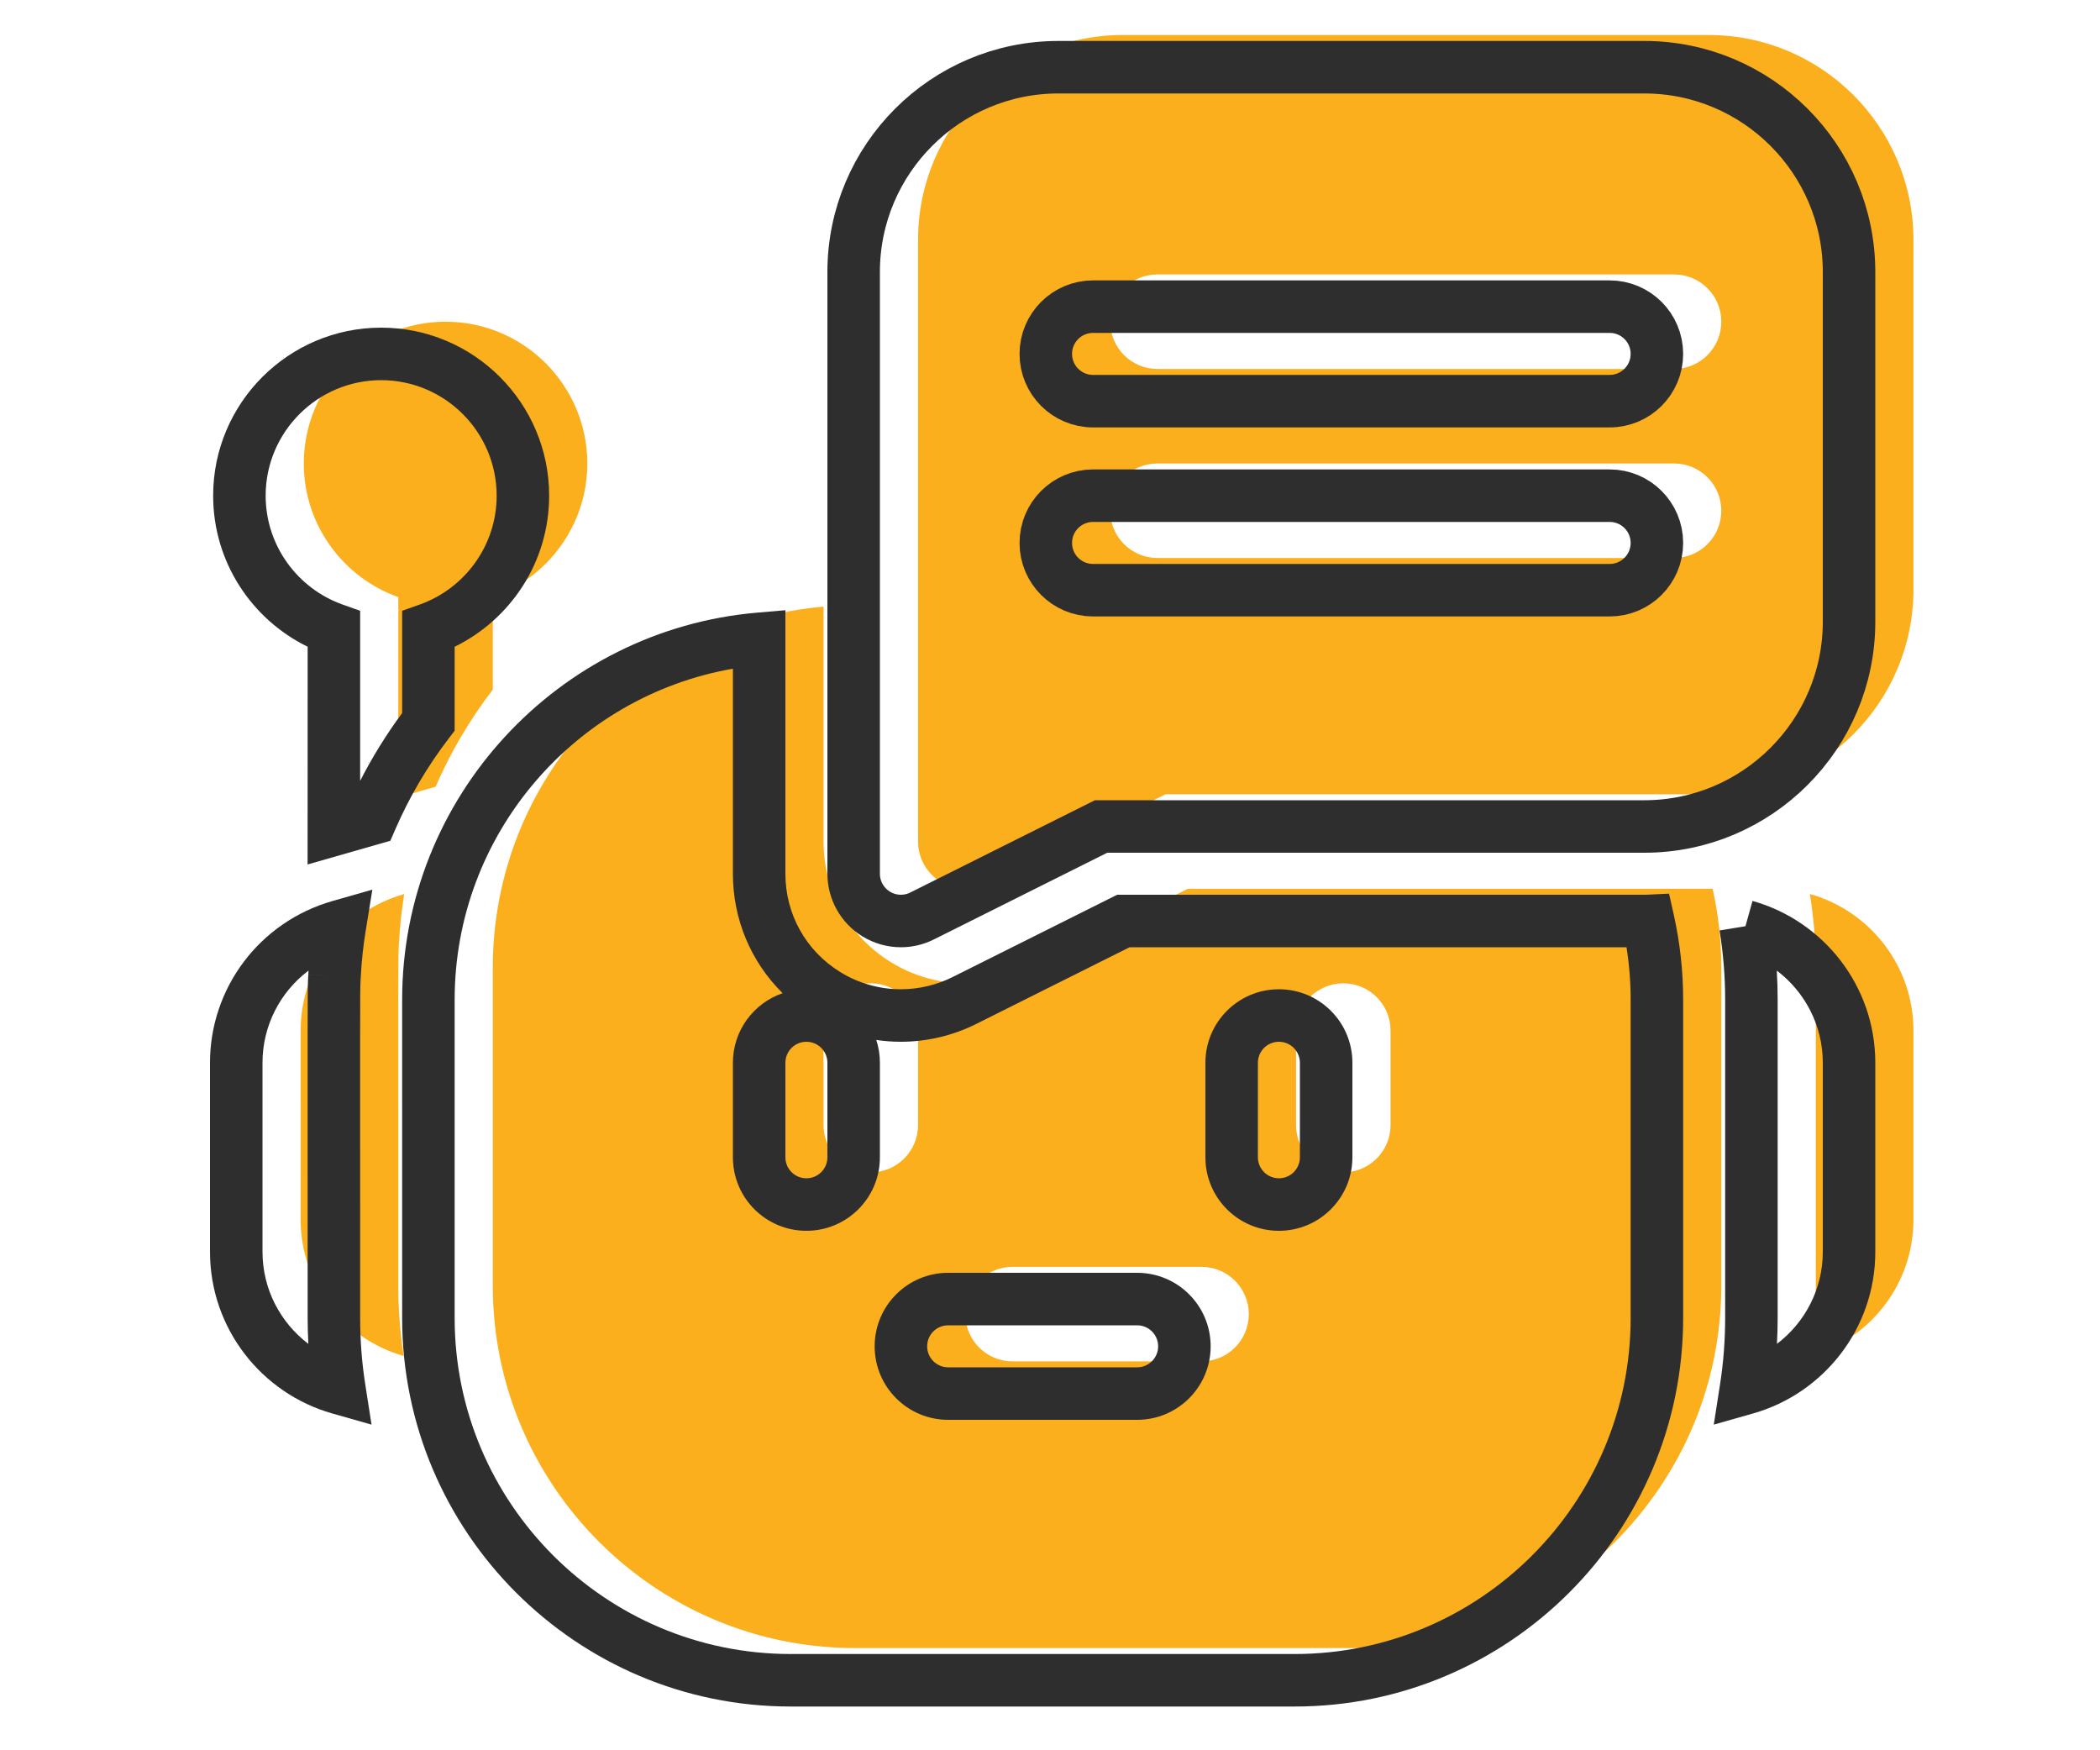
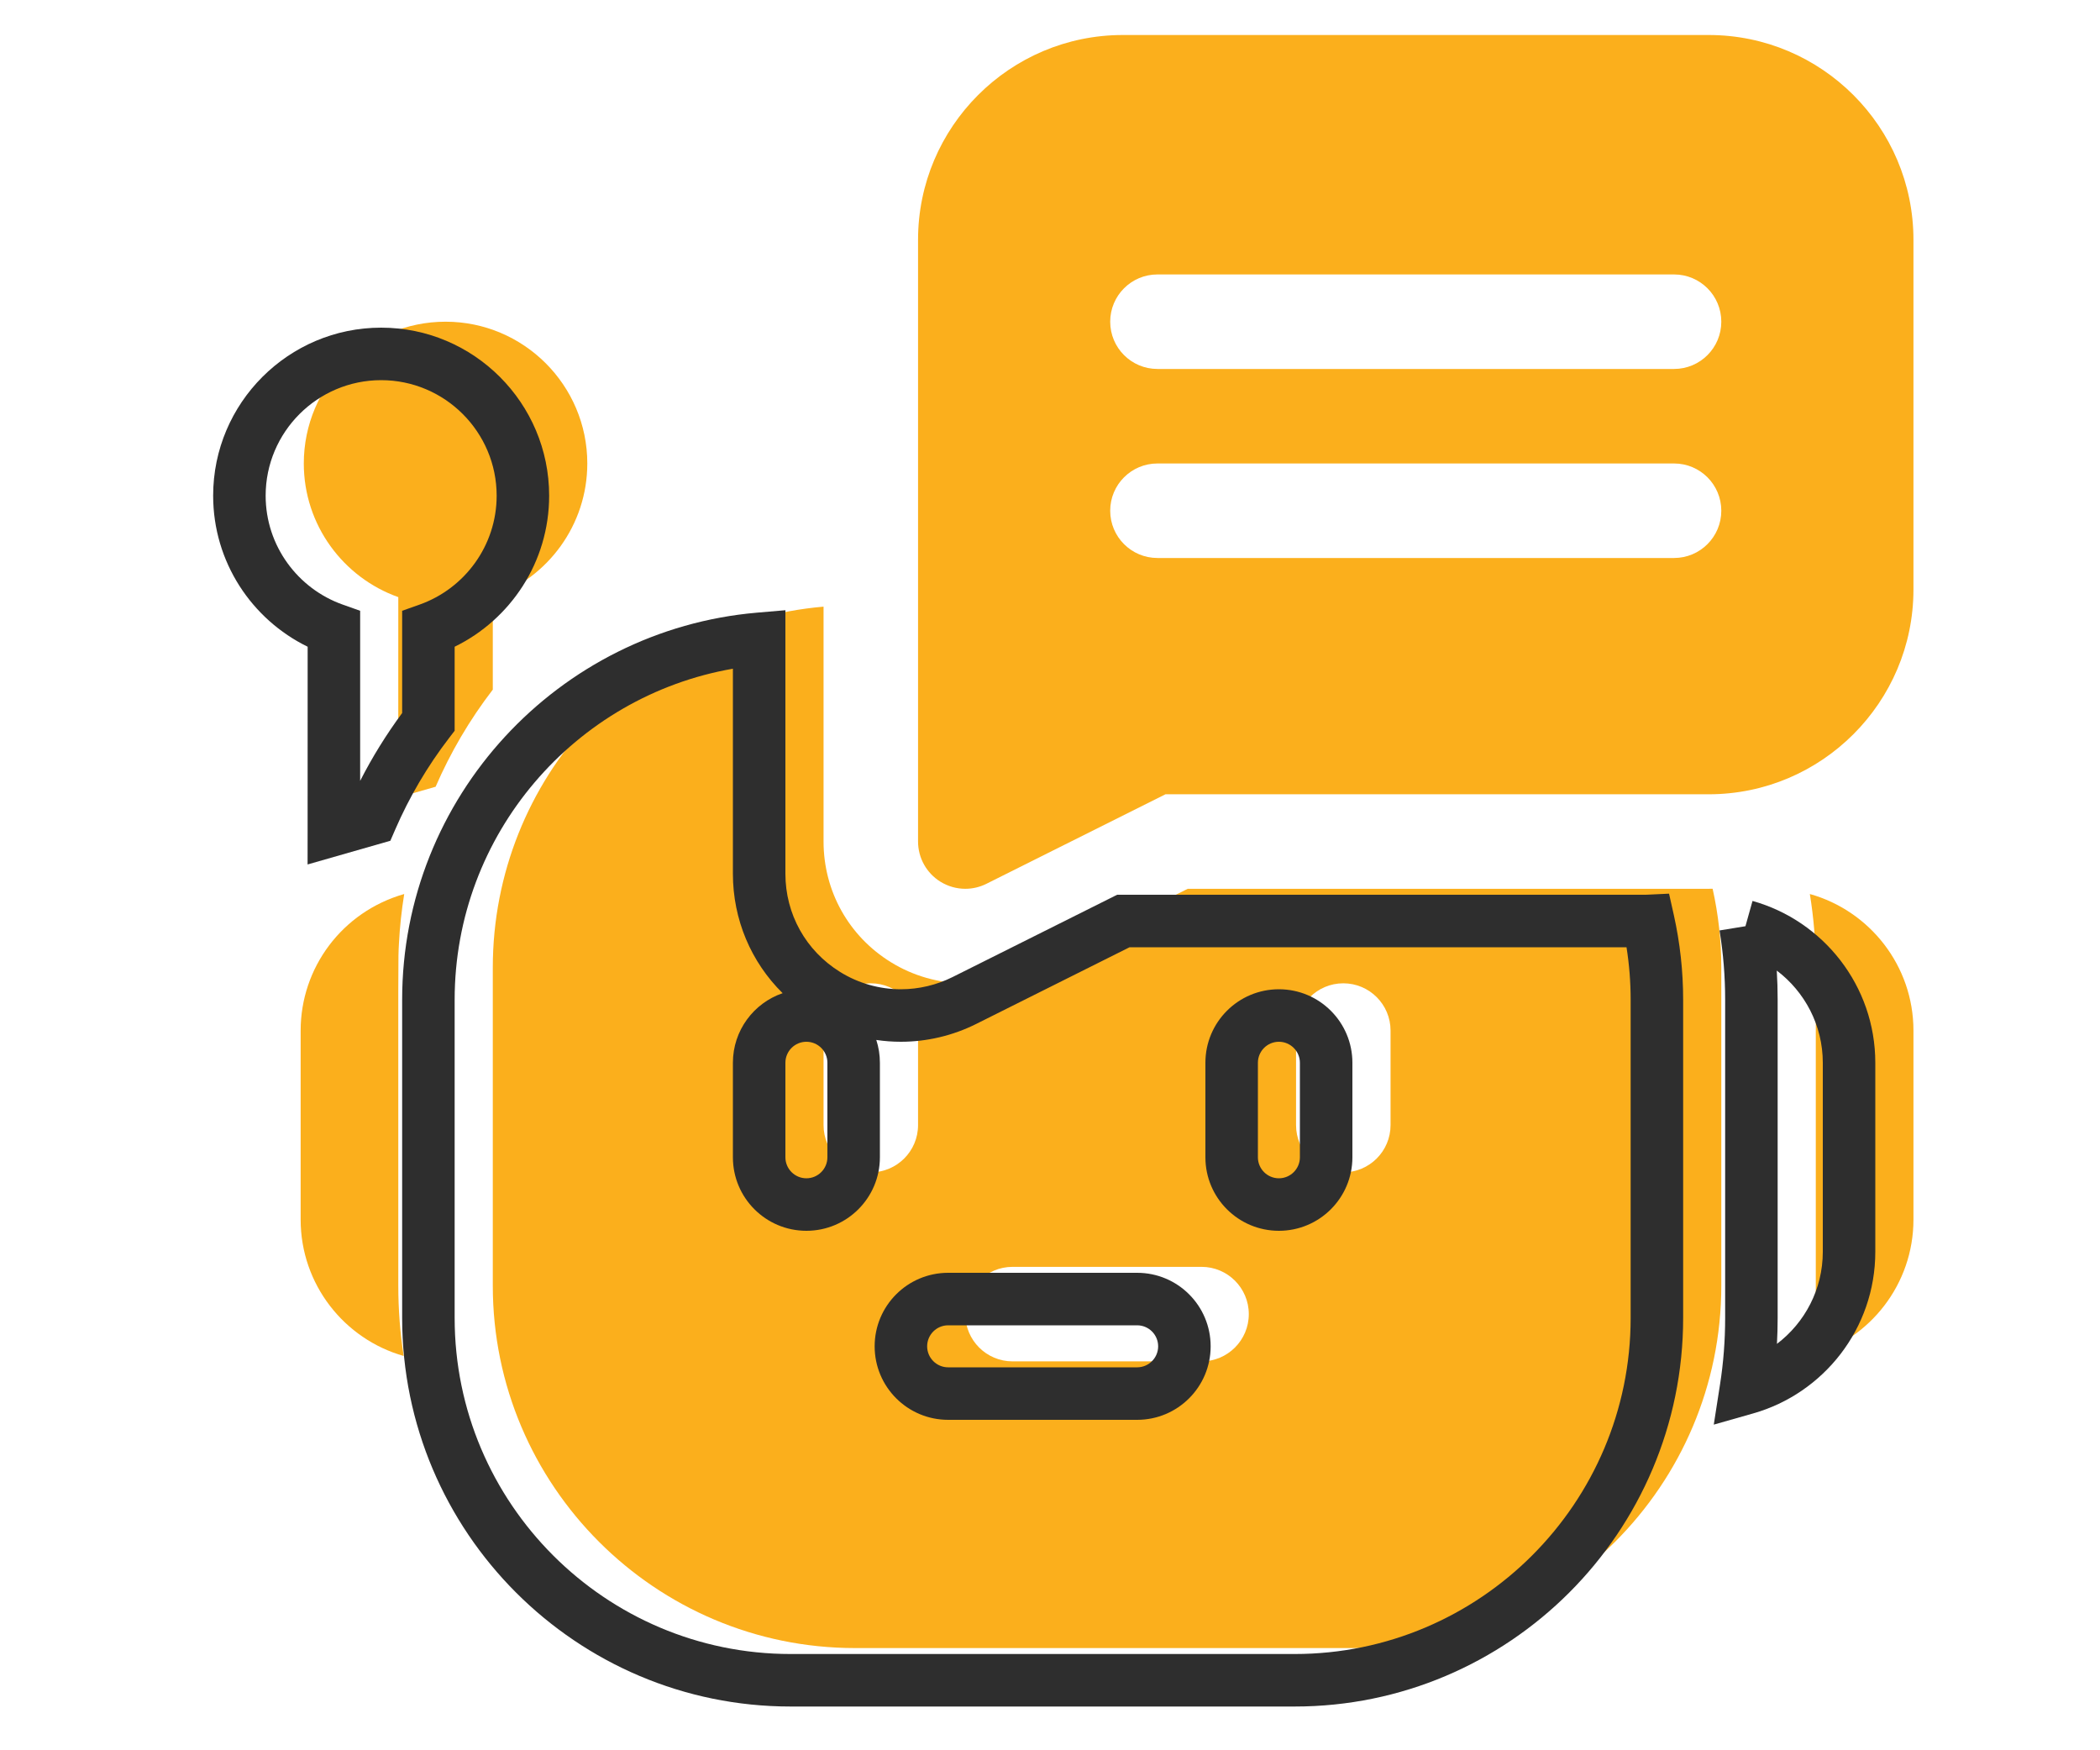
<svg xmlns="http://www.w3.org/2000/svg" width="60" height="50" viewBox="0 0 60 50" fill="none">
  <path d="M11.549 25.539C9.775 26.046 8.59 27.645 8.59 29.44V34.84C8.59 36.69 9.836 38.254 11.534 38.736C11.432 38.082 11.38 37.412 11.38 36.73C11.38 26.847 11.373 27.446 11.398 26.959C11.422 26.478 11.474 26.005 11.549 25.539Z" fill="#FBAF1C" />
  <path d="M51.71 25.539C51.822 26.23 51.88 26.932 51.88 27.64V36.73C51.88 37.412 51.828 38.082 51.726 38.736C53.423 38.254 54.67 36.69 54.67 34.84V29.44C54.67 27.585 53.415 26.016 51.71 25.539V25.539Z" fill="#FBAF1C" />
  <path d="M48.82 25.39H33.936L29.391 27.663C28.832 27.942 28.206 28.09 27.58 28.09C26.828 28.09 26.09 27.881 25.451 27.485C24.248 26.742 23.53 25.454 23.53 24.04V17.33C18.242 17.787 14.08 22.236 14.08 27.64V36.73C14.08 42.437 18.723 47.08 24.43 47.08H38.83C44.537 47.08 49.18 42.437 49.18 36.73V27.64C49.18 26.877 49.096 26.122 48.932 25.388C48.895 25.39 48.858 25.39 48.82 25.39ZM26.23 32.14C26.23 32.886 25.625 33.49 24.88 33.49C24.134 33.49 23.53 32.886 23.53 32.14V29.44C23.53 28.695 24.134 28.09 24.88 28.09C25.625 28.09 26.23 28.695 26.23 29.44V32.14ZM34.33 38.89H28.93C28.184 38.89 27.58 38.286 27.58 37.54C27.58 36.794 28.184 36.19 28.93 36.19H34.33C35.075 36.19 35.68 36.794 35.68 37.54C35.68 38.286 35.075 38.89 34.33 38.89ZM39.73 32.14C39.73 32.886 39.126 33.49 38.38 33.49C37.634 33.49 37.03 32.886 37.03 32.14V29.44C37.03 28.695 37.634 28.09 38.38 28.09C39.126 28.09 39.73 28.695 39.73 29.44V32.14Z" fill="#FBAF1C" />
  <path d="M14.08 17.058C15.651 16.501 16.78 14.999 16.78 13.24C16.78 11.007 14.963 9.19 12.73 9.19C10.497 9.19 8.68 11.007 8.68 13.24C8.68 14.999 9.809 16.501 11.38 17.058C11.38 19.542 11.38 21.395 11.379 22.78L12.446 22.475C12.868 21.501 13.413 20.568 14.08 19.7V17.058Z" fill="#FBAF1C" />
  <path d="M48.82 1H32.08C28.854 1 26.23 3.624 26.23 6.85V24.04C26.23 24.508 26.472 24.942 26.87 25.188C27.087 25.322 27.333 25.39 27.58 25.39C27.786 25.39 27.993 25.343 28.184 25.247L33.299 22.69H48.82C52.046 22.69 54.67 20.066 54.67 16.84V6.85C54.67 3.624 52.046 1 48.82 1ZM47.83 15.94H33.07C32.324 15.94 31.72 15.336 31.72 14.59C31.72 13.844 32.324 13.24 33.07 13.24H47.83C48.576 13.24 49.18 13.844 49.18 14.59C49.18 15.336 48.576 15.94 47.83 15.94ZM47.83 10.54H33.07C32.324 10.54 31.72 9.936 31.72 9.19C31.72 8.444 32.324 7.84 33.07 7.84H47.83C48.576 7.84 49.18 8.444 49.18 9.19C49.18 9.936 48.576 10.54 47.83 10.54Z" fill="#FBAF1C" />
-   <path fill-rule="evenodd" clip-rule="evenodd" d="M10.639 25.414L10.45 26.58C10.378 27.018 10.33 27.464 10.307 27.917L10.307 27.918C10.305 27.961 10.303 27.995 10.301 28.029C10.284 28.353 10.29 28.679 10.29 37.65C10.29 38.294 10.339 38.925 10.435 39.541L10.615 40.697L9.489 40.377C7.478 39.806 6 37.954 6 35.76V30.36C6 28.231 7.407 26.337 9.503 25.738L10.639 25.414ZM8.815 27.726C7.997 28.343 7.5 29.311 7.5 30.36V35.76C7.5 36.831 8.014 37.786 8.81 38.39C8.797 38.145 8.79 37.898 8.79 37.65C8.79 28.715 8.784 28.339 8.802 27.965C8.804 27.927 8.807 27.888 8.809 27.84L9.558 27.879L8.809 27.841C8.811 27.803 8.813 27.765 8.815 27.726Z" fill="#2E2E2E" />
  <path fill-rule="evenodd" clip-rule="evenodd" d="M50.072 25.737C52.092 26.302 53.58 28.159 53.58 30.36V35.76C53.58 37.954 52.102 39.806 50.091 40.377L48.965 40.697L49.145 39.541C49.241 38.925 49.29 38.294 49.29 37.65V28.56C49.29 27.892 49.236 27.231 49.13 26.58L49.87 26.459L50.072 25.737ZM52.08 30.36C52.08 29.287 51.563 28.329 50.765 27.726C50.782 28.003 50.79 28.281 50.79 28.56V37.65C50.79 37.898 50.783 38.145 50.77 38.39C51.566 37.786 52.08 36.831 52.08 35.76V30.36Z" fill="#2E2E2E" />
  <path fill-rule="evenodd" clip-rule="evenodd" d="M22.44 17.432V24.96C22.44 26.114 23.024 27.16 24.005 27.767C24.526 28.09 25.127 28.26 25.74 28.26C26.249 28.26 26.761 28.139 27.215 27.912L31.919 25.56H46.98C47.021 25.56 47.04 25.56 47.057 25.559L47.687 25.529L47.825 26.145C48 26.932 48.09 27.742 48.09 28.56V37.65C48.09 43.771 43.111 48.75 36.99 48.75H22.59C16.469 48.75 11.49 43.771 11.49 37.65V28.56C11.49 22.764 15.954 17.993 21.625 17.502L22.44 17.432ZM20.94 19.103C16.43 19.887 12.99 23.83 12.99 28.56V37.65C12.99 42.943 17.297 47.25 22.59 47.25H36.99C42.283 47.25 46.59 42.943 46.59 37.65V28.56C46.59 28.054 46.55 27.553 46.472 27.06H32.273L27.887 29.253C27.887 29.253 27.887 29.253 27.887 29.253C27.223 29.585 26.482 29.76 25.74 29.76C25.504 29.76 25.269 29.743 25.037 29.708C25.104 29.913 25.14 30.133 25.14 30.36V33.06C25.14 34.22 24.2 35.16 23.04 35.16C21.88 35.16 20.94 34.22 20.94 33.06V30.36C20.94 29.438 21.535 28.654 22.361 28.372C21.458 27.482 20.94 26.265 20.94 24.96V19.103ZM23.04 29.76C22.709 29.76 22.44 30.029 22.44 30.36V33.06C22.44 33.391 22.709 33.66 23.04 33.66C23.371 33.66 23.64 33.391 23.64 33.06V30.36C23.64 30.029 23.371 29.76 23.04 29.76ZM36.54 29.76C36.209 29.76 35.94 30.029 35.94 30.36V33.06C35.94 33.391 36.209 33.66 36.54 33.66C36.871 33.66 37.14 33.391 37.14 33.06V30.36C37.14 30.029 36.871 29.76 36.54 29.76ZM34.44 30.36C34.44 29.2 35.38 28.26 36.54 28.26C37.7 28.26 38.64 29.2 38.64 30.36V33.06C38.64 34.22 37.7 35.16 36.54 35.16C35.38 35.16 34.44 34.22 34.44 33.06V30.36ZM27.09 37.86C26.759 37.86 26.49 38.129 26.49 38.46C26.49 38.791 26.759 39.06 27.09 39.06H32.49C32.821 39.06 33.09 38.791 33.09 38.46C33.09 38.129 32.821 37.86 32.49 37.86H27.09ZM24.99 38.46C24.99 37.3 25.93 36.36 27.09 36.36H32.49C33.65 36.36 34.59 37.3 34.59 38.46C34.59 39.62 33.65 40.56 32.49 40.56H27.09C25.93 40.56 24.99 39.62 24.99 38.46Z" fill="#2E2E2E" />
  <path fill-rule="evenodd" clip-rule="evenodd" d="M6.09 14.16C6.09 11.513 8.243 9.36 10.89 9.36C13.537 9.36 15.69 11.513 15.69 14.16C15.69 16.056 14.586 17.696 12.99 18.475V20.875L12.835 21.077C12.206 21.895 11.692 22.775 11.294 23.693L11.153 24.018L8.788 24.695L8.789 23.7C8.79 22.409 8.79 20.711 8.79 18.475C7.194 17.696 6.09 16.056 6.09 14.16ZM10.89 10.86C9.071 10.86 7.59 12.341 7.59 14.16C7.59 15.591 8.508 16.816 9.791 17.271L10.29 17.448V17.98C10.29 19.71 10.29 21.134 10.29 22.307C10.632 21.636 11.033 20.988 11.49 20.369V17.448L11.989 17.271C13.272 16.816 14.19 15.591 14.19 14.16C14.19 12.341 12.709 10.86 10.89 10.86Z" fill="#2E2E2E" />
-   <path d="M46.98 1.92H30.24C27.014 1.92 24.39 4.544 24.39 7.77V24.96C24.39 25.428 24.632 25.862 25.03 26.108C25.247 26.242 25.493 26.31 25.74 26.31C25.946 26.31 26.153 26.263 26.344 26.167L31.459 23.61H46.98C50.206 23.61 52.83 20.986 52.83 17.76V7.77C52.83 4.544 50.206 1.92 46.98 1.92ZM45.99 16.86H31.23C30.484 16.86 29.88 16.256 29.88 15.51C29.88 14.764 30.484 14.16 31.23 14.16H45.99C46.736 14.16 47.34 14.764 47.34 15.51C47.34 16.256 46.736 16.86 45.99 16.86ZM45.99 11.46H31.23C30.484 11.46 29.88 10.855 29.88 10.11C29.88 9.364 30.484 8.76 31.23 8.76H45.99C46.736 8.76 47.34 9.364 47.34 10.11C47.34 10.855 46.736 11.46 45.99 11.46Z" stroke="#2E2E2E" stroke-width="1.5" />
</svg>